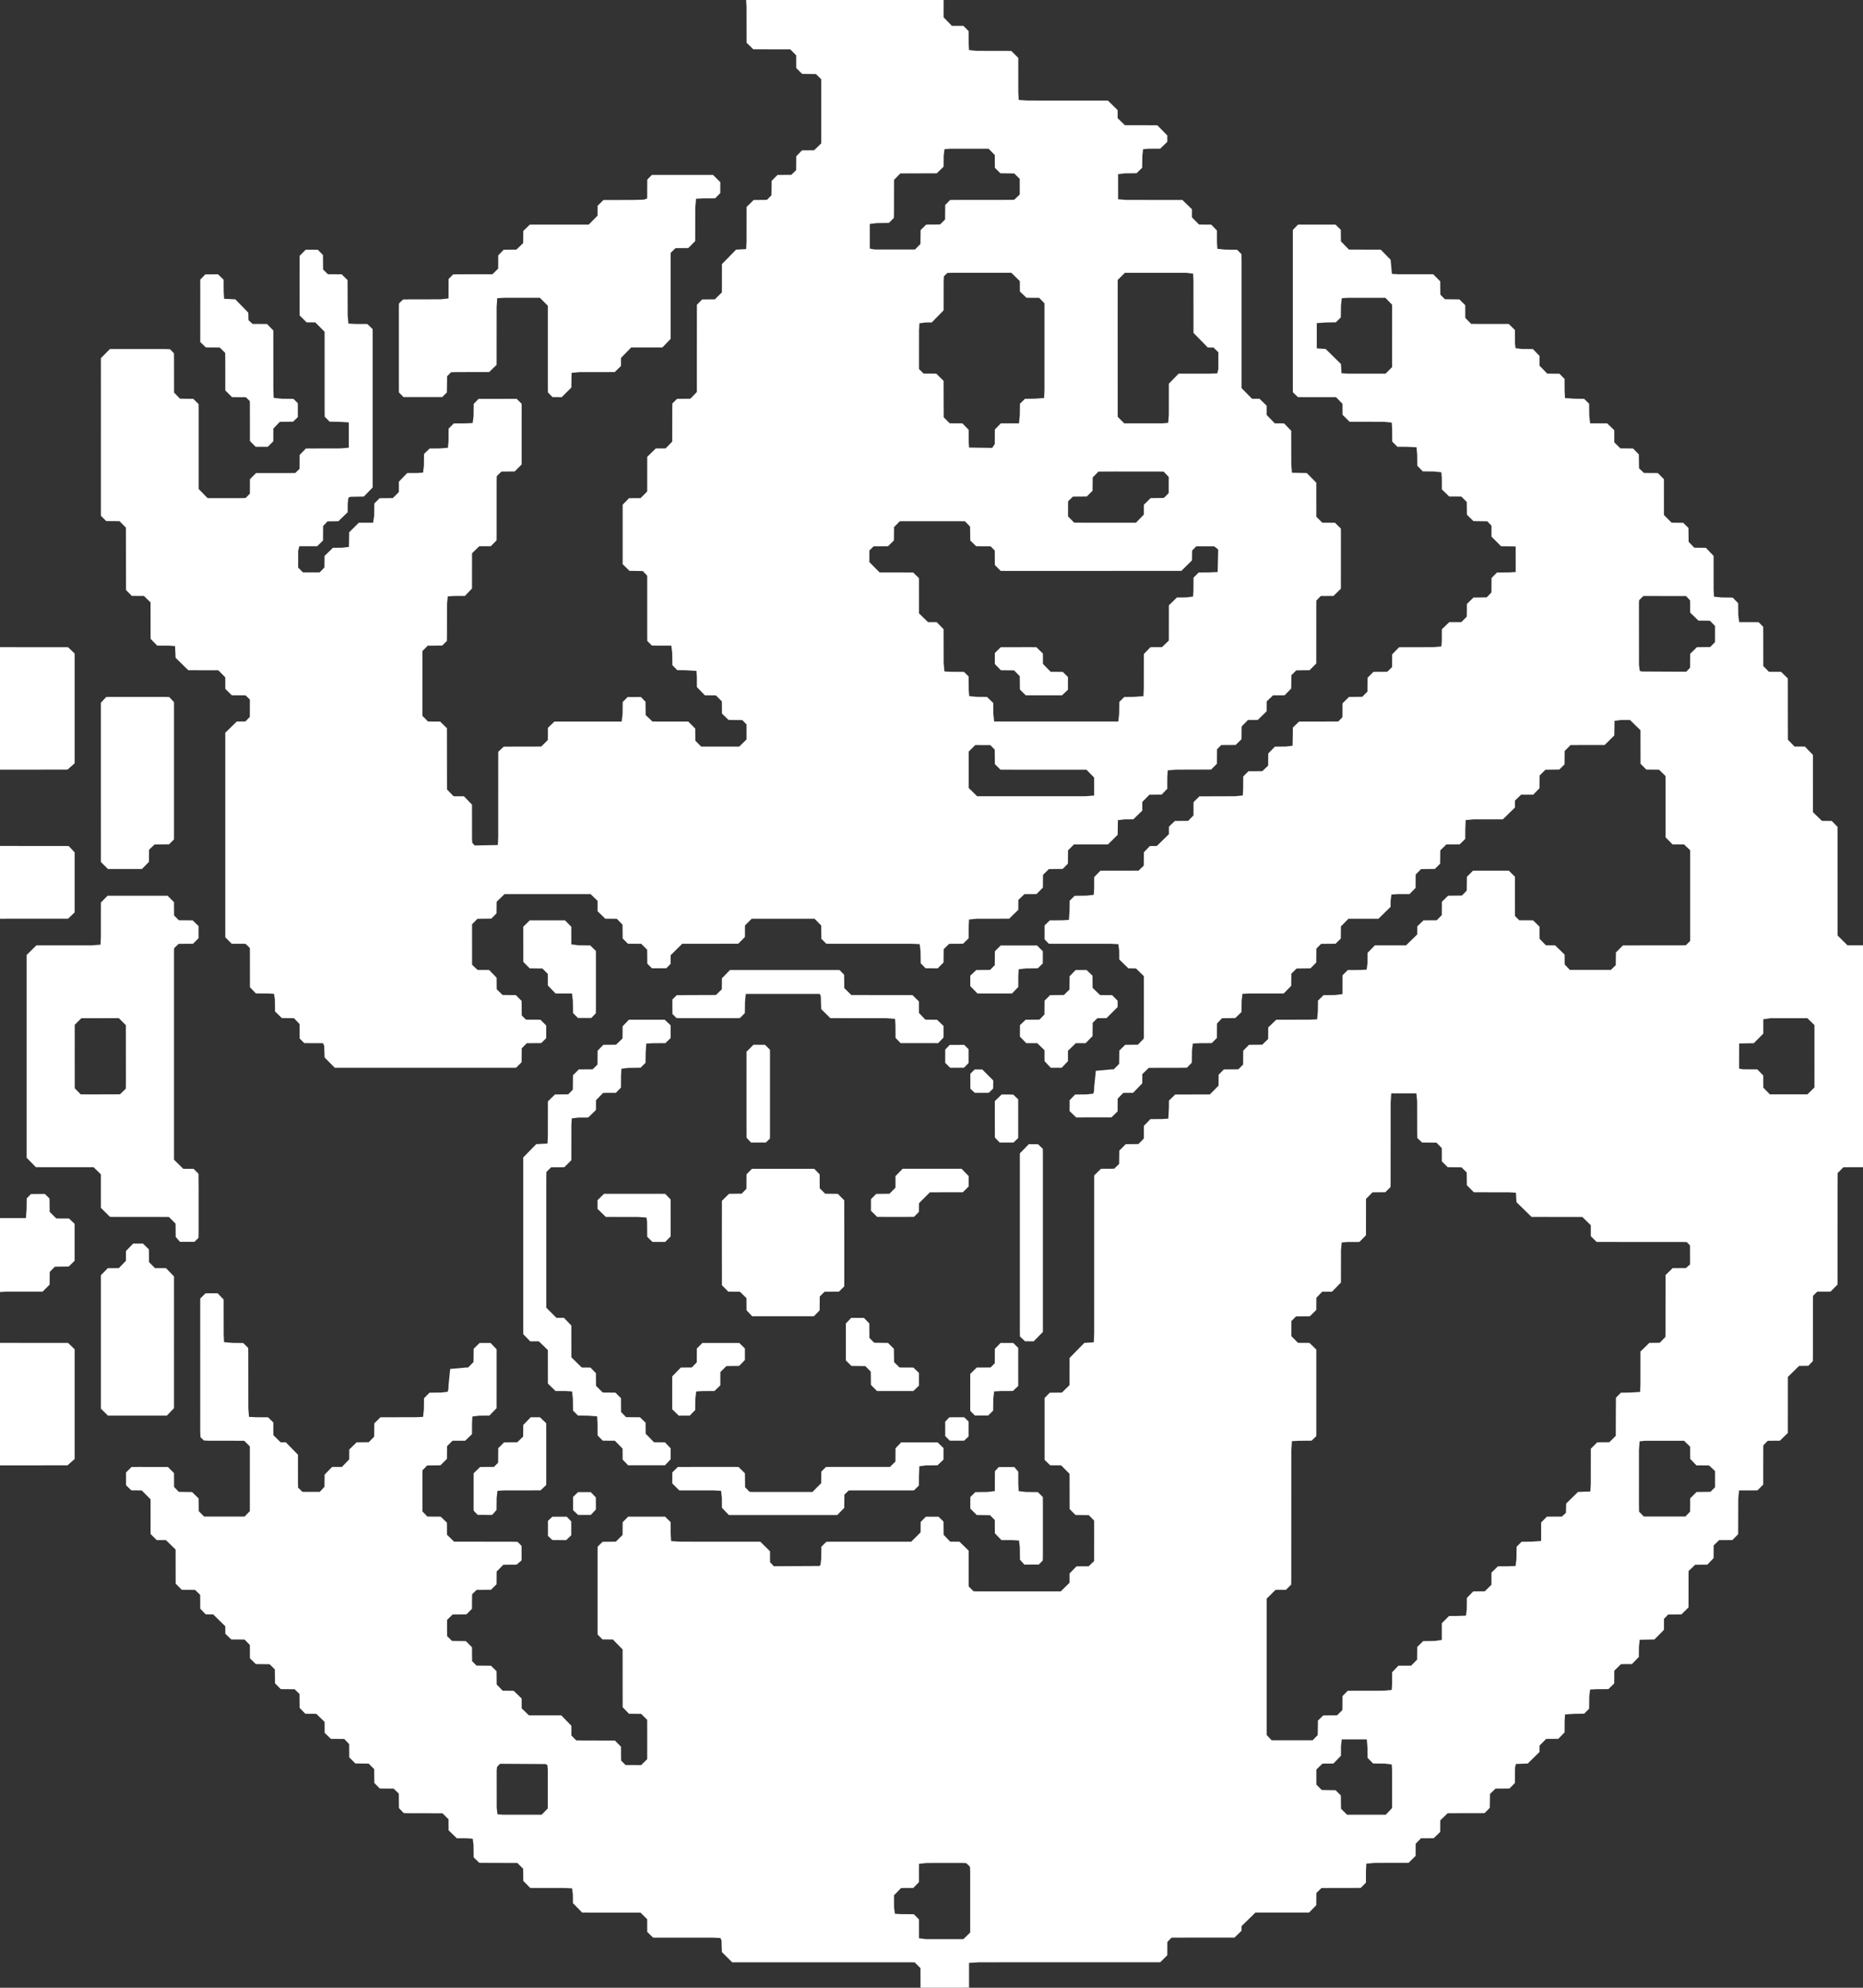
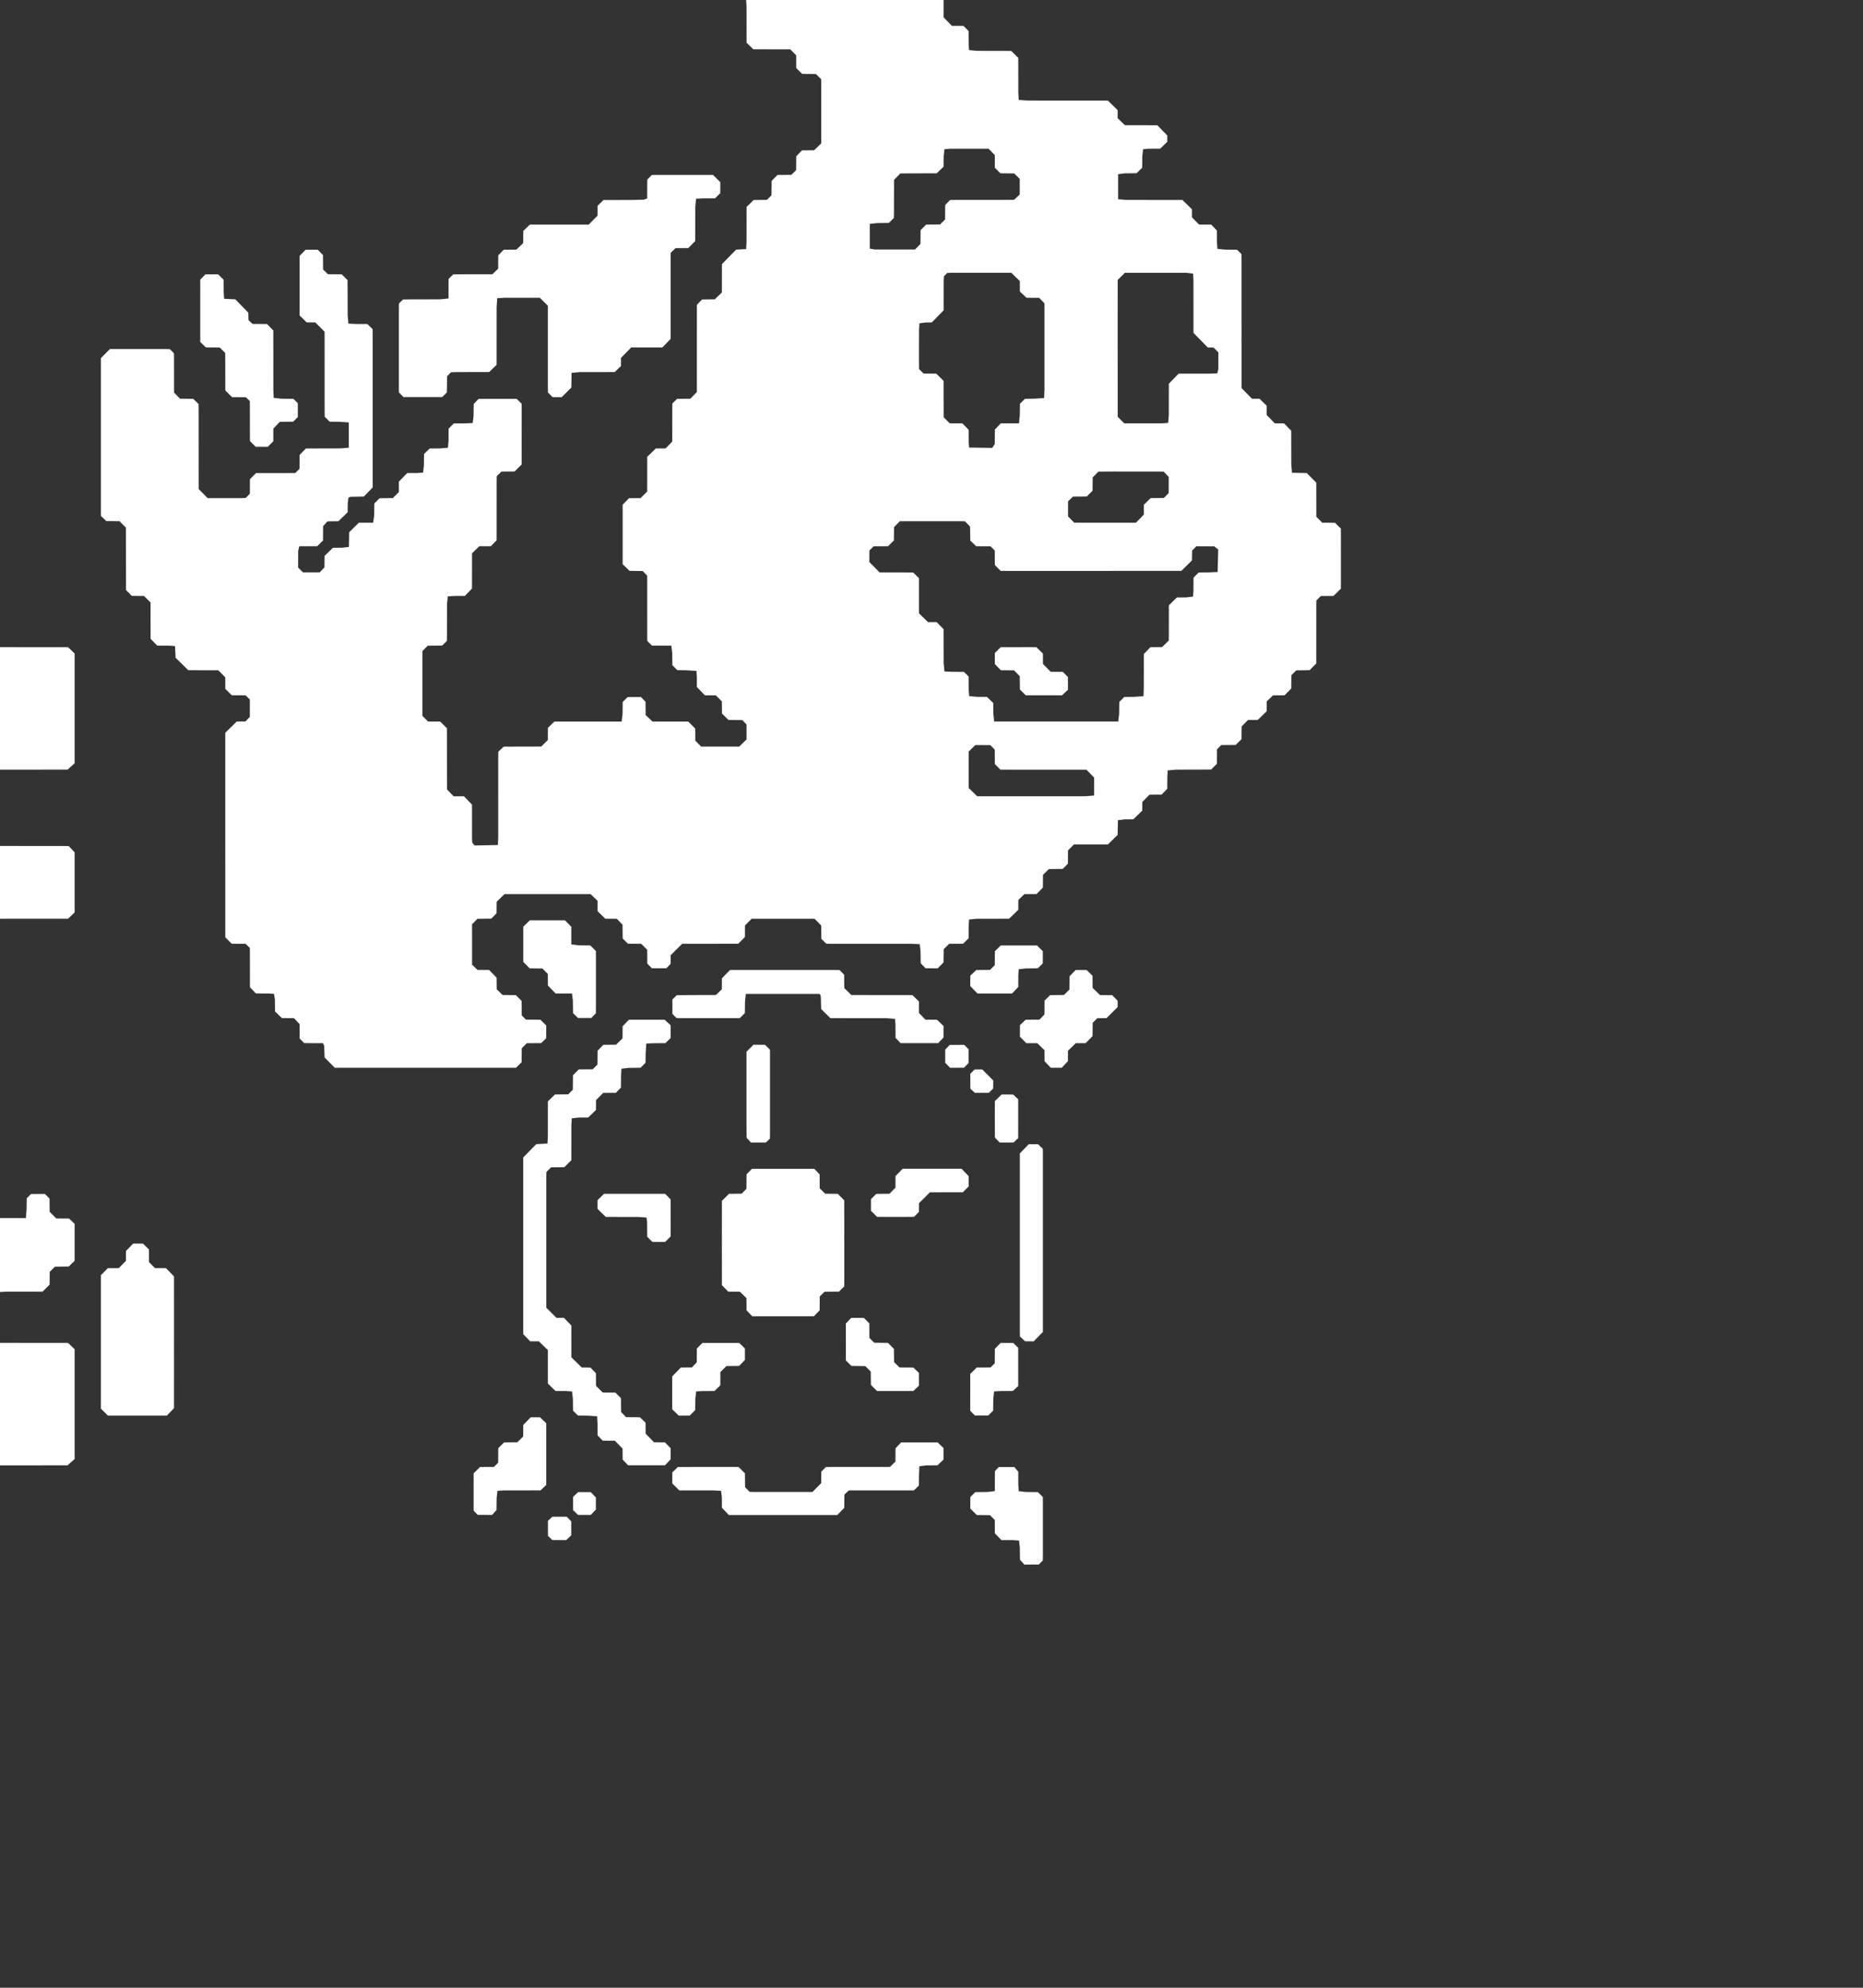
<svg xmlns="http://www.w3.org/2000/svg" version="1.1" id="Layer_1" x="0px" y="0px" viewBox="0 0 774.002 825.602" enable-background="new 0 0 774.002 825.602" xml:space="preserve">
  <rect x="0" y="0" width="774.002" height="825.602" fill="#333333" stroke="none" />
  <g>
-     <path fill="#FFFFFF" d="M382.442,825.602l-0.02-8.159l-2.429-2.392l-2.878-0.026l-72.935-0.002l-4.261-4.255l-0.16-4.79   l-0.434-1.037l-3.038-0.136l-23.272-0.007l-1.679-0.007l-2.438-2.382l-0.021-5.279l-2.778-2.728l-3.838-0.016l-20.393-0.004   l-3.842-3.945l-0.027-3.599l-0.333-2.508l-2.97-0.163l-14.395-0.016l-2.901-2.92l-0.041-5.039l-2.407-2.409l-11.516-0.038   l-4.318-0.028l-2.329-2.284l-0.054-5.039l-0.342-2.7l-2.529-0.167l-4.078-0.01l-3.434-3.324l-0.013-4.56l-2.51-2.496l-13.675-0.033   l-2.398-0.036l-2.012-2.085l-0.052-5.999l-2.129-2.084l-5.757-0.041l-2.288-2.305l-0.066-5.758l-2.276-2.292l-5.517-0.057   l-2.564-2.526l-0.034-5.519l-2.073-2.139l-5.517-0.035l-2.593-2.495l-0.026-4.559l-3.449-3.344l-4.558-0.029l-2.381-2.462   l-0.043-5.759l-2.008-1.955l-5.757-0.042l-2.409-2.432l-0.07-5.758l-2.151-2.16l-5.756-0.07l-2.438-2.406l-0.033-5.519l-2.201-2.26   l-5.518-0.033l-2.468-2.376l-0.022-3.119l-5.018-4.905l-3.118-0.026l-2.254-2.344l-0.042-5.759l-2.136-2.076l-5.518-0.034   l-2.525-2.559l-0.025-14.159l-4.014-3.91l-3.839-0.008l-2.538-2.521l-0.014-14.399l-3.667-3.711l-4.318-0.02l-2.204-2.139   l-0.007-5.278l2.295-2.301l2.879-0.013l12.236,0.012l2.521,2.538l0.036,5.759l1.962,2.044l5.516,0.075l2.705,2.656l0.057,5.279   l2.252,2.257l16.794-0.004l2.191-2.263l0.003-26.879l-2.358-2.345l-14.875-0.021l-1.896-0.094l-1.384-1.384l-0.1-2.138   l-0.002-53.998l0.013-1.44l2.184-2.169l5.037-0.012l2.494,2.591l0.02,14.639l0.151,3.072l3.423,0.303l4.557,0.06l2.051,2.06   l0.036,2.159l0.015,22.799l0.279,3.643l2.872,0.153l5.038,0.025l2.184,2.139l0.025,5.279l3.029,2.967l2.159,0.008l5.034,5.158   l0.004,11.52l0.057,2.158l1.821,1.749l7.195-0.012l1.945-2.105l0.054-5.039l3.111-3.199l4.079-0.007l3.03-3.143l0.007-4.08   l3.074-2.995l5.037-0.046l2.255-2.314l0.055-5.519l2.559-2.526l14.635-0.021l3.057-0.143l0.347-3.158l0.047-4.559l2.284-2.33   l4.797-0.051l2.759-0.318l0.297-1.117l0.067-1.677l0.675-6.682l6.479-0.595l0.959-0.013l2.249-2.271l0.066-5.518l2.459-2.403   l4.558-0.001l2.508,2.61l0.007,0.48l-0.007,23.999l-3.008,3.083l-4.318,0.031l-2.709,0.339l-0.17,2.521l-0.016,4.8l-2.823,2.727   l-5.278,0.022l-2.26,2.252l-0.057,5.279l-2.697,2.664l-5.516,0.074l-1.967,2.036l-0.003,17.039l2.066,2.143l5.517,0.035   l2.597,2.491l0.036,5.039l2.955,2.855l23.992,0.021l2.397,0.058l1.641,1.7l0.004,5.998l-2.078,1.783l-5.518,0.041l-2.758,2.811   l-0.045,5.279l-2.305,2.288l-5.997,0.052l-1.86,1.85l-0.053,5.999l-2.28,2.314l-5.757,0.066l-2.309,2.255l0.017,6.717l2.04,2.01   l5.756,0.074l2.538,2.552l0.046,5.759l1.848,1.863l5.997,0.052l2.318,2.275l0.055,5.519l2.497,2.575l4.558,0.032l3.325,3.228   l0.007,4.08l3.019,2.91l13.435,0.007l4.175,4.265l0.025,4.079l1.998,2.018l2.877,0.048l13.195,0.025l2.526,2.559l0.047,5.759   l1.859,1.85l6.477,0.023l2.504-2.448l0.015-8.88l-0.013-7.44l-2.514-2.496l-5.038-0.044l-2.641-2.714l-0.018-23.999l-4.033-4.133   l-4.318-0.028l-2.042-2.04l-0.015-1.44l0-33.599l0.017-1.439l2.066-2.035l5.517-0.058l2.788-2.781l0.045-5.279l2.276-2.314   l15.354-0.003l2.296,2.271l0.025,5.039l0.178,2.823l3.698,0.249l33.348,0.014l4.035,3.962l0.028,4.559l1.569,1.665l18.704-0.101   l0.666-0.314l0.31-2.649l0.068-5.038l2.06-2.049l2.398-0.037l32.869-0.006l3.891-3.866l0.032-4.319l2.145-2.199l5.277,0.003   l2.066,2.022l0.06,5.518l2.743,2.828l3.838,0.019l3.808,3.708l0.002,13.2l0.019,1.68l2.019,2.008l1.678,0.041l34.548-0.003   l3.663-3.611l0.012-3.84l2.873-2.951l5.038-0.022l2.282-2.176l0.005-16.799l-2.24-2.269l-5.517-0.067l-2.42-2.438l-0.037-14.639   l-3.499-3.533l-4.558-0.03l-2.321-2.271l0.003-25.679l2.146-2.195l5.037-0.042l3.185-3.117l0.017-11.279l6.112-6.246l3.935-0.239   l0.169-3.809l0.007-63.358l0.004-2.16l2.799-2.752l5.517-0.032l2.029-1.978l0.073-5.518l2.672-2.689l5.277-0.057l2.245-2.268   l0.022-5.279l2.731-2.818l4.798-0.016l2.623-0.178l0.243-4.388l0.027-3.119l2.601-2.508l14.395-0.03l3.615-3.659l0.035-4.559   l2.178-2.166l5.997-0.051l1.99-1.973l0.043-5.759l2.399-2.443l5.517-0.055l2.444-2.377l0.038-4.799l3.347-3.202l13.915-0.01   l3.059-0.152l0.295-3.442l0.044-4.319l2.336-2.278l4.797-0.05l3.063-0.377l0-5.669l0.013-2.16l2.162-2.167l5.278-0.028l2.571-0.156   l0.357-2.65l0.033-4.319l3.012-3.087l1.679-0.006l11.276-0.003l4.659-4.542l0.018-3.36l2.591-2.499l5.517-0.035l2.078-2.135   l0.034-5.519l2.56-2.531l5.756-0.075l2.022-2.03l0.074-5.758l2.533-2.552l14.875-0.002l2.531,2.524l0.014,14.159l0.022,2.159   l1.734,1.762l5.757,0.029l2.697,2.637l0.035,5.039l2.616,2.706l3.838,0.023l3.932,3.825l0.016,4.08l2.163,2.296l17.034-0.004   l2.029-1.975l0.067-5.278l2.918-2.929l23.512-0.018l2.637-0.059l1.765-1.766l0.017-1.68l0-35.039l-0.007-0.96l-2.536-2.425   l-4.798-0.016l-2.872-2.947l-0.013-22.799l-0.019-2.64l-2.684-2.64l-5.277-0.044l-2.409-2.43l-0.027-13.919l-4.371-4.268   l-3.838,0.027l-2.563,0.344l-0.105,6.087l-4.009,3.955l-14.155,0.016l-2.462,2.491l-0.035,5.519l-2.176,2.169l-5.757,0.065   l-2.419,2.401l-0.046,5.279l-2.643,2.692l-5.038,0.02l-2.522,2.437l-0.01,2.88l-5.019,4.901l-12.236,0.015l-3.22,0.318   l-0.154,3.975l-0.02,3.839l-2.323,2.249l-5.518,0.026l-2.524,2.486l-0.066,5.518l-2.184,2.174l-5.756,0.08l-2.231,2.281   l-0.026,5.519l-2.502,2.56l-5.038,0.02l-2.498,0.176l-0.335,2.485l-0.024,2.639l-5.035,4.918l-12.476,0.013l-3.115,3.186   l-0.042,5.039l-2.191,2.152l-5.997,0.051l-1.976,1.987l-0.042,5.759l-2.414,2.429l-5.756,0.07l-2.174,2.137l-0.053,5.038   l-3.122,3.186l-14.155,0.012l-2.997,0.152l-0.336,2.977l-0.041,4.559l-2.599,2.513l-5.516,0.071l-2.069,2.19l-0.04,5.999   l-2.17,2.153l-5.038,0.026l-2.803,0.147l-0.355,2.916l-0.066,5.038l-2.03,2.08l-2.158,0.038l-13.675,0.027l-2.703,2.614   l-0.023,3.839l-3.822,3.934l-4.078,0.016l-2.312,2.399l-0.026,5.279l-2.574,2.512l-14.635,0.002l-2.73-2.625l0.01-4.559   l2.283-2.331l4.797-0.051l2.759-0.318l0.297-1.117l0.067-1.677l0.675-6.682l6.478-0.596l0.959-0.013l2.249-2.27l0.067-5.518   l2.458-2.404l5.277-0.053l2.452-2.557l0.013-11.759l-0.004-14.159l-3.274-3.205l-3.119-0.008l-3.827-3.721l-0.023-3.599   l-0.337-2.742l-3.225-0.156l-23.752-0.008l-1.919-0.022l-1.765-1.832l0.001-5.759l2.202-2.119l5.038-0.025l2.878-0.16l0.257-3.897   l0.055-4.078l2.064-2.039l5.036-0.066l2.91-0.351l0.161-2.558l0.016-4.8l2.631-2.673l13.675-0.011l2.159-0.016l2.136-2.082   l0.036-5.519l2.5-2.593l2.879-0.017l5.018-4.905l0.022-3.119l2.468-2.376l5.518-0.033l2.202-2.26l0.033-5.519l2.437-2.401   l14.635-0.043l3.395-0.317l0.146-3.088l0.025-4.799l2.152-2.171l5.757-0.033l2.443-2.317l0.048-5.039l2.762-2.845l4.558-0.036   l2.789-0.347l0.104-5.626l0.008-1.92l2.576-2.486l14.155-0.013l2.159-0.023l1.716-1.779l0.029-5.759l2.686-2.651l5.517-0.062   l2.148-2.163l0.07-5.758l2.412-2.429l5.757-0.042l2.006-1.959l0.034-5.279l2.873-2.948l14.155-0.029l3.42-0.291l0.172-2.581   l0.013-4.56l3.071-2.963l5.038-0.02l2.255-2.258l0.057-5.279l2.703-2.658l5.516-0.074l1.965-2.042l0.042-5.999l2.273-2.297   l5.038-0.025l2.722-0.172l-0.013-10.597l-6.073-0.107l-3.963-4.002l-0.014-4.559l-1.742-1.788l-5.756-0.082l-2.697-2.664   l-0.057-5.279l-2.26-2.253l-5.038-0.02l-3.066-2.969l-0.013-4.56l-0.17-2.526l-2.948-0.337l-4.797-0.051l-2.273-2.341l-0.043-4.559   l-0.284-3.119l-3.853-0.171l-4.078-0.024l-2.158-2.167l-0.03-5.519l-0.185-2.377l-3.344-0.315l-14.155-0.029l-2.933-2.888   l-0.012-4.56l-2.686-2.756l-13.435-0.012l-2.399-0.017l-2.088-1.998l-0.018-1.679l0-64.318l0.01-1.44l2.132-2.194l15.594,0   l2.198,2.142l0.039,4.799l3.351,3.438l13.195,0.012l4.099,4.187l0.547,5.879l2.766,0.151l14.395,0.015l2.9,2.921l0.053,5.519   l1.916,1.92l5.997,0.067l2.435,2.408l0.026,5.279l2.45,2.502l12.716,0.016l2.879,0.006l2.567,2.497l0.028,5.519l0.236,2.041   l2.647,0.326l4.558,0.036l2.757,2.85l0.018,4.08l3.198,3.281l5.038,0.022l2.146,2.177l0.026,5.039l0.153,2.897l3.872,0.269   l4.077,0.053l2.069,2.035l0.068,5.038l0.363,3.111l5.874,0l1.2,0.002l2.946,2.848l0.017,5.04l2.515,2.497l5.277,0.053l2.399,2.464   l0.085,5.758l2.051,1.954l5.757,0.035l2.525,2.533l0.017,14.879l3.198,3.215l4.798,0.023l2.192,2.151l0.066,5.758l2.372,2.449   l4.798,0.038l3.204,3.347l0.01,13.919l0.152,3.027l3.202,0.326l4.557,0.047l2.28,2.334l0.05,4.799l0.377,3.064l5.907,0.001   l2.158,0.023l1.918,1.915l0.026,2.879l0.019,13.439l2.339,2.368l5.038,0.021l2.815,2.759l0.017,19.199l0.018,6.24l2.738,2.83   l4.318,0.022l3.33,3.462l0.005,23.759l3.734,3.642l4.078,0.014l2.394,2.453l0.017,2.4l0.004,42.718l4.131,4.106l6.44-0.015v92.16   l-8.155,0.02l-2.385,2.428l-0.034,7.438l-0.014,38.872l-2.905,2.914l-5.517,0.025l-1.767,1.728l-0.023,2.159l-0.002,22.075   l-0.026,2.878l-1.889,1.955l-3.836,0.051l-4.653,4.547l-0.011,23.275l-3.316,3.23l-5.036,0.038l-1.84,1.879l-0.025,2.159   l-0.017,14.157l-2.415,2.401l-2.159,0.008l-5.47,0l-0.33,3.549l-0.043,14.637l-2.395,2.44l-5.517,0.033l-2.267,2.194l-0.028,5.278   l-2.614,2.722l-5.037,0.035l-2.731,2.595l-0.017,1.439l-0.017,13.677l-2.948,2.9l-5.515,0.076l-1.735,1.795l-0.013,4.559   l-3.968,3.996l-6.081,0.108l-0.337,2.814l-0.031,4.319l-2.88,2.971l-4.557,0.028l-2.772,2.732l-0.021,5.279l-2.442,2.374   l-4.797,0.019l-2.786,0.15l-0.349,2.935l-0.067,5.037l-2.051,2.052l-4.076,0.054l-3.873,0.26l-0.17,2.646l-0.016,4.799l-2.615,2.69   l-5.037,0.015l-2.734,2.772l-0.014,2.639l-4.902,4.819l-4.959,0.198l-0.333,1.674l-0.049,6.238l-2.292,2.276l-5.756,0.032   l-2.299,2.211l-0.08,5.757l-2.154,2.211l-2.158,0.031l-13.193,0.016l-3.079,2.976l-0.028,4.799l-2.718,2.616l-5.277,0.028   l-2.199,2.263l-0.023,5.039l-2.927,2.893l-14.152,0.029l-3.391,0.315l-0.15,2.847l-0.026,5.038l-2.148,2.18l-2.398,0.014   l-13.913,0.027l-2.132,2.077l-0.028,5.038l-2.989,3.08l-1.919,0.005l-20.389,0.007l-5.74,5.614l-0.008,1.92l-2.956,2.865   l-23.988,0.008l-2.158,0.023l-1.729,1.766l-0.026,5.518l-2.915,2.912l-2.639,0.007l-72.682,0.011l-4.128,0.254v10.312H382.442   L382.442,825.602z M578.2,701.924l0.165-2.586l0.015-4.799l2.6-2.696l5.278-0.02l2.492-2.514l0.056-5.278l2.468-2.406l4.796-0.053   l2.938-0.442l0.003-6.919l3.008-3.014l2.879-0.006l4.161-0.139l0.33-2.788l0.038-4.559l2.646-2.727l4.797-0.038l2.764-2.736   l0.015-5.039l2.69-2.605l4.318-0.013l3.021-0.145l0.347-2.945l0.071-5.037l2.059-2.053l4.076-0.058l4.049-0.277l0.009-7.671   l2.371-2.433l6.237-0.032l1.696-1.566l0.083-3.836l4.917-4.824l5.143-0.206l0.167-3.109l0.019-14.638l2.67-2.662l5.037-0.038   l2.658-2.653l0.029-10.558l0.048-5.278l2.034-2.079l3.836-0.058l4.152-0.254l0.151-3.111l0.009-13.678l3.686-3.588l4.317-0.035   l2.372-2.449l0.026-2.639l0.016-23.037l2.936-2.882l5.517-0.029l1.719-1.512l-0.017-7.916l-1.349-1.357l-2.157-0.053l-24.469-0.003   l-10.795-0.014l-2.426-2.378l-0.013-4.559l-3.509-3.445l-21.11-0.013l-6.253-6.118l-0.24-3.944l-3.081-0.162l-14.393-0.015   l-2.9-2.92l-0.058-5.278l-2.155-2.149l-5.756-0.074l-2.43-2.411l-0.032-5.519l-2.198-2.261l-5.996-0.051l-1.97-1.871l-0.045-1.918   l-0.02-13.438l-0.313-3.198h-10.44l-0.253,3.884l-0.013,32.635l-0.029,2.399l-2.19,2.157l-5.277,0.028l-2.723,2.717l-0.018,15.118   l-2.743,2.793l-4.798,0.016l-2.527,0.174l-0.311,3.205l-0.02,13.438l-3.701,3.812l-4.078,0.012l-2.438,2.517l-0.019,5.039   l-2.682,2.654l-5.756,0.061l-1.91,1.918l-0.026,6.238l2.748,2.812l4.797,0.031l2.834,2.75l0.002,0.72l-0.001,33.835l-0.02,1.439   l-1.955,1.866l-5.277,0.035l-2.883,0.154l-0.256,4.132l-0.013,52.792l-0.029,2.639l-2.174,2.175l-4.318,0.021l-3.707,3.667   l-0.001,55.192l0.011,1.44l2.062,2.19l17.03,0.003l2.116-2.182l0.084-5.997l2.194-2.146l5.757-0.04l2.222-2.237l0.04-5.758   l2.157-2.193l1.918-0.027l12.954-0.018L578.2,701.924L578.2,701.924z M722.523,443.832l1.556,0.291l5.997,0.041l2.497,2.553   l0.015,5.039l2.717,2.775l15.592,0.006l2.93-2.869l-0.001-25.916l-2.948-2.851l-15.352,0.008l-2.944,0.437l0,5.956l-3.964,3.988   l-6.07,0.106L722.523,443.832L722.523,443.832z M381.809,805.042l2.827,0.371l15.592,0.003l2.833-2.731l0.011-0.96l-0.003-24.236   l-0.088-2.156l-1.544-1.485l-1.436-0.073l-15.113,0.012l-3.083,0.369l-0.009,7.573l-2.376,2.427l-5.037,0.017l-2.964,3.023   l0.014,5.038l0.364,2.641l2.574,0.151l5.277,0.028l2.149,2.169l0.012,2.159L381.809,805.042L381.809,805.042z M681.237,278.579   l0.655,0.315l18.692,0.102l1.565-1.666l0.034-5.756l2.814-2.764l5.513-0.071l2.01-2.032l0.011-6.713l-2.121-2.179l-4.794-0.053   l-3.438-3.354l-0.019-5.036l-1.675-1.817l-17.742-0.013l-1.768,1.76l-0.053,1.197l0.014,25.663L681.237,278.579L681.237,278.579z    M681.2,598.645l-0.275,3.561l-0.012,21.586l0.052,4.076l1.985,2.015l17.263-0.002l1.938-2.018l0.035-5.516l2.678-2.654   l5.753-0.061l1.916-1.911l0.006-6.714l-2.475-2.333l-5.274-0.047l-2.606-2.726l-0.019-5.036l-2.506-2.442l-16.304,0L681.2,598.645   L681.2,598.645z M557.333,154.995l2.497,0.188l15.817,0l2.717-2.714l0.003-25.891l-2.794-2.881l-15.578,0l-2.528,0.164   l-0.339,2.939l-0.071,5.032l-2.065,2.043l-4.072,0.058l-3.85,0.264v10.496l3.684,0.253l6.364,6.25L557.333,154.995L557.333,154.995   z M557.455,722.443l-0.325,2.732l-0.028,4.076l-3.125,3.225l-4.554,0.034l-2.531,2.471l0.005,6.234l2.243,2.26l5.751,0.085   l2.177,2.188l0.069,5.514l2.522,2.478l16.062,0.002l2.645-2.787l0-15.587l-0.165-2.526l-2.943-0.338l-4.793-0.054l-2.289-2.333   l-0.042-4.076l-0.283-3.598H557.455L557.455,722.443z M206.695,753.553l2.285,0.19l16.046-0.002l2.564-2.619l-0.002-16.051   l-0.191-2.002l-0.825-0.377l-18.662-0.115l-0.231,0.045l-1.188,1.274l-0.139,1.413l0.008,15.572L206.695,753.553L206.695,753.553z" />
    <path fill="#FFFFFF" d="M392.039,0l-0.011,7.199l3.436,3.524l4.798,0.021l2.149,2.175l0.026,5.039l0.15,2.847l3.392,0.315   l14.154,0.029l2.922,2.897l0.016,14.399l0.169,3.067l3.7,0.253l33.347,0.014l4.043,3.953l0.005,3.36l3.023,2.907l13.435,0.006   l4.172,4.267l-0.003,2.64l-2.954,2.839l-5.038,0.02l-2.06,0.226l-0.332,2.875l-0.051,4.798l-2.331,2.282l-4.797,0.05l-2.876,0.351   v10.409l3.444,0.279l21.112,0.015l2.159,0.001l3.952,3.837l0.011,3.36l2.969,3.025l5.038,0.018l2.379,2.437l0.021,5.039   l0.163,2.569l3.154,0.337l5.037,0.067l1.814,1.801l0.047,2.639l0.004,53.036l4.328,4.393l3.119,0.008l2.954,2.872l0.006,3.84   l3.39,3.506l3.839,0.005l2.987,3.076l0.024,13.919l0.283,3.529l6.148,0.108l3.961,4.003l0.016,14.159l2.482,2.471l5.278,0.025   l2.432,2.412l0.019,2.879l-0.011,22.078l-3.059,3.004l-5.277,0.039l-1.853,1.866l-0.026,2.159l-0.01,23.998l-2.781,2.797   l-5.516,0.067l-2.042,2.012l-0.069,5.518l-2.759,2.821l-4.798,0.015l-2.649,2.552l-0.011,4.08l-3.69,3.586l-4.078,0.024   l-2.618,2.704l-0.044,5.279l-2.446,2.394l-5.997,0.035l-1.738,1.76l-0.035,5.999l-2.419,2.419l-14.634,0.043l-3.407,0.307   l-0.153,2.839l-0.019,4.799l-2.378,2.438l-5.038,0.018l-2.969,3.024l-0.013,3.6l-3.71,3.597l-3.598,0.023l-2.805,0.341   l-0.106,6.091l-4.005,3.959l-14.155,0.016l-2.466,2.486l-0.035,5.519l-2.171,2.173l-5.756,0.066l-2.424,2.396l-0.046,5.279   l-2.638,2.697l-5.038,0.02l-2.526,2.431l-0.013,4.08l-3.812,3.703l-13.435,0.02l-3.22,0.315l-0.159,3.011l-0.023,4.799   l-2.315,2.256l-5.757,0.032l-2.278,2.233l-0.067,5.518l-2.429,2.431l-5.036-0.022l-2.027-2.074l-0.066-5.038l-0.357-2.916   l-3.285-0.143l-33.587-0.007l-1.919-0.018l-2.055-2.041l-0.06-5.518l-2.753-2.81l-26.15-0.001l-2.769,2.795l-0.028,4.799   l-2.791,2.785l-23.271,0.016l-4.787,4.745l-0.026,3.599l-1.779,1.826l-5.995-0.004l-1.909-1.924l-0.046-5.759l-2.477-2.478   l-5.517-0.034l-2.186-2.157l-0.065-5.758l-2.378-2.443l-4.797-0.038l-3.198-3.113l-0.009-4.32l-2.903-2.787l-0.72-0.002   l-35.027,0.003l-3.268,3.208l-0.045,4.799l-2.18,2.178l-5.756,0.08l-2.232,2.276l0.005,16.798l2.288,2.17l4.798,0.019l3.11,3.199   l0.038,4.799l2.44,2.381l5.517,0.055l2.403,2.439l0.036,5.999l1.753,1.744l5.997,0.035l2.429,2.41l-0.02,5.278l-2.065,2.022   l-5.997,0.052l-2.096,2.116l-0.041,5.759l-2.294,2.308l-1.679,0.019l-73.652-0.001l-4.234-4.282l-0.165-4.79l-0.508-1.154   l-5.624-0.001l-2.158-0.022l-1.914-1.913l-0.045-5.999l-2.32-2.441l-5.037-0.048l-2.843-2.764l-0.049-5.039l-0.354-2.236   l-2.487-0.167l-5.038-0.02l-2.482-2.577l-0.013-14.159l-0.024-2.159l-1.781-1.714l-5.757-0.029l-2.652-2.686l-0.009-1.92   l-0.007-83.034l4.78-4.663l3.598-0.033l1.82-1.892l0.012-7.198l-1.753-1.744l-5.757-0.029l-2.679-2.656l-0.028-4.799l-2.881-2.93   l-12.475-0.02l-5.275-5.167l-0.227-4.87l-2.631-0.18l-4.798-0.016l-2.734-2.813l-0.019-15.119l-2.747-2.695l-5.038-0.021   l-2.405-2.433l-0.025-9.119l-0.028-16.799l-2.649-2.666l-5.517-0.055l-2.199-2.153l-0.015-1.679l0.001-63.835l3.732-3.781l23.031,0   l1.917,0.054l1.658,1.691l0.034,1.919l0.015,14.399l2.462,2.546l5.517,0.065l2.202,2.163l0.031,2.399l0.006,32.878l3.715,3.798   l13.915,0.001l1.917-0.06l1.733-1.801l0.023-5.999l2.523-2.535l14.155-0.014l2.159-0.021l1.765-1.731l0.03-5.759l2.637-2.696   l14.394-0.035l3.42-0.294v-10.501l-3.892-0.256l-4.077-0.055l-2.044-2.066l-0.037-2.399l-0.006-32.878l-3.867-3.889l-3.599-0.01   l-2.929-2.894l-0.007-15.839l0.013-8.879l2.521-2.565l5.037,0.015l2.15,2.194l0.051,5.999l1.992,1.972l5.757,0.042l2.421,2.415   l0.043,14.639l0.304,3.412l2.835,0.153l5.038,0.025l2.2,2.13l0.013,1.68l0,64.075l-3.694,3.783l-5.513,0.1l-0.859,0.321   l-0.301,2.485l-0.024,3.599l-3.839,3.727l-4.555,0.077l-1.805,1.937l-0.042,5.999l-2.426,2.378l-7.413,0.009l-0.48,1.884   l-0.01,6.956l1.995,2.001l6.956-0.002l1.969-2.034l0.058-4.798l3.47-3.37l3.838-0.026l2.809-0.338l0.105-6.087l3.996-3.957l5.951,0   l0.435-2.952l0.065-5.038l2.177-2.186l5.516-0.066l2.501-2.512l0.012-4.32l3.444-3.554l4.078-0.011l2.527-0.169l0.337-2.947   l0.051-4.798l2.338-2.275l4.557-0.043l3.04-0.276l0.246-2.66l0.032-5.279l2.159-2.164l5.038-0.026l2.81-0.145l0.36-2.905   l0.065-5.038l2.018-2.078l15.833-0.008l2.058,2.04l0.014,0.96l-0.006,24.238l-2.909,2.913l-5.517,0.053l-1.928,1.909l-0.043,2.399   l-0.003,22.078l-0.016,2.16l-2.398,2.449l-4.798,0.018l-3.008,2.922l-0.006,6.48l-0.004,8.159l-2.961,3.072l-4.558,0.013   l-2.546,0.17l-0.32,3.185l-0.02,13.439l-0.041,1.918l-1.957,1.887l-5.997,0.052l-2.207,2.251l-0.004,26.878l2.341,2.366   l5.038,0.021l2.813,2.762l0.017,19.199l0.018,6.239l2.739,2.829l4.318,0.022l3.33,3.463l0.006,13.919l0.102,1.905l0.985,1.129   l9.645-0.183l0.148-3.226l0.007-33.598l0.017-1.919l2.249-2.105l4.078-0.027l11.515-0.023l2.766-2.734l0.015-5.04l2.695-2.608   l23.031-0.009l4.92,0l0.366-3.102l0.068-5.038l2.06-2.04l5.516-0.005l1.903,1.971l0.056,5.519l2.815,2.685l14.874,0.016   l2.916,2.905l0.04,5.039l2.392,2.439l0.719,0.016l15.114-0.009l3.035-2.953l-0.007-6.239l-1.731-1.8l-5.756-0.082l-2.709-2.652   l-0.044-5.039l-2.5-2.511l-4.558-0.013l-3.322-3.436l-0.01-4.08l-0.175-2.637l-4.369-0.251l-3.597-0.052l-2.031-2.073l-0.066-5.038   l-0.375-3.071l-4.462-0.001l-3.598-0.027l-1.929-1.903l-0.022-1.919l-0.002-23.278l-0.022-1.919l-1.824-1.93l-5.515-0.086   l-2.845-2.757l0.001-24.718l2.653-2.702l4.798-0.035l2.746-2.756l0.009-12.719l0.001-1.68l3.57-3.465l4.078-0.02l2.737-2.829   l0.023-13.679l0.037-2.159l1.96-1.918l5.517-0.056l2.702-2.799l0.01-34.078l0.015-2.159l2.16-2.191l5.277-0.048l2.935-2.876   l0.022-11.759l5.877-6.001l4.176-0.235l0.164-3.096l0.015-14.399l2.931-2.892l5.517-0.054l1.907-1.929l0.067-5.998l2.415-2.426   l5.757-0.042l2.002-1.961l0.043-5.759l2.387-2.455l5.037-0.038l2.953-2.861l0.016-5.279l-0.001-19.199l-0.037-2.159l-2.164-2.155   l-5.756-0.07l-2.434-2.409l-0.026-5.279l-2.452-2.501l-12.715-0.016l-2.639-0.004l-2.807-2.74l-0.017-14.879L309.984,0H392.039   L392.039,0z M475.052,289.162l0.147-3.123l0.015-14.395l2.743-2.832l4.797-0.03l2.839-2.728l0.015-2.159l0.01-12.476l3.337-3.255   l3.837-0.027l2.86-0.359l0.176-2.337l0.03-5.518l2.161-2.152l4.077-0.023l3.792-0.168l0.221-9.354l-1.661-1.315l-7.435-0.007   l-1.743,1.783l-0.062,4.077l-4.408,4.358l-73.156,0.001l-1.918-0.018l-2.409-2.437l-0.034-5.998l-1.735-1.761l-5.996-0.034   l-2.453-2.386l-0.072-5.757l-2.108-2.204l-2.397-0.043l-22.546-0.001l-2.158,0.027l-2.382,2.438l-0.058,5.517l-2.431,2.408   l-5.996,0.034l-1.756,1.739l-0.019,4.798l4.264,4.305l13.911,0.017l2.448,2.359l0.007,1.439l0.002,13.196l3.742,3.631l3.598,0.005   l2.875,2.943l0.03,14.156l0.321,3.385l2.849,0.145l5.276,0.037l1.91,1.9l0.043,5.517l0.234,2.661l3.04,0.281l4.317,0.036   l2.603,2.52l0.044,4.558l0.353,3.136l51.546-0.001l0.364-3.096l0.071-5.036l2.059-2.052l4.076-0.058L475.052,289.162   L475.052,289.162z M423.349,175.834l0.344-3.354l0.07-4.794l2.079-2.041l4.073-0.058l3.872-0.273l0.146-3.372l0.006-34.531   l-0.011-1.439l-2.197-2.266l-5.273-0.027l-2.731-2.599l-0.022-4.316l-3.548-3.474l-24.691,0l-1.914,0.094l-1.399,1.355   l-0.105,2.153l-0.006,11.99l-4.921,5.041l-2.636,0.025l-2.51,0.334l-0.156,2.967l-0.006,14.628l0.023,1.438l1.874,1.844   l5.273,0.036l3.047,3.013l0.01,7.434l0.03,7.673l2.494,2.506l5.274,0.019l2.599,2.692l0.015,4.796l0.163,2.571l9.619,0.14   l1.048-1.629l0.033-5.995l2.474-2.577l1.918-0.006L423.349,175.834L423.349,175.834z M485.33,175.639l0.266-3.325l0.016-12.948   l4.056-4.172l13.184-0.008l2.886-0.136l0.436-1.746l0.008-6.95l-1.996-2.005l-2.396-0.021l-5.948-6.069l-0.001-1.678l-0.007-19.901   l-0.143-3.025l-2.934-0.348l-25.408-0.004l-2.998,2.978l-0.006,18.942l0.01,37.884l2.715,2.717l15.82,0L485.33,175.639   L485.33,175.639z M392.391,61.978l-0.329,2.691l-0.037,4.557l-2.854,2.762l-6.234,0.015l-8.872,0.028l-2.631,2.673l-0.029,13.672   l-0.04,2.157l-2.058,2.059l-5.034,0.072l-2.909,0.342v10.25l2.004,0.375l16.784-0.001l2.252-2.301l0.069-5.755l2.307-2.283   l5.754-0.04l2.114-2.095l0.05-5.996l2.011-2.083l2.157-0.038l17.984-0.003l6.474-0.037l2.338-2.217l0.004-6.474l-2.292-2.266   l-5.754-0.069l-2.297-2.293l-0.026-5.277l-2.57-2.622L394.66,61.78L392.391,61.978L392.391,61.978z M454.572,330.421l-0.002-7.467   l-3.211-3.263l-2.399-0.007l-30.946-0.001l-2.398-0.024l-2.294-2.304l-0.05-5.998l-1.836-1.873l-6.236-0.028l-2.746,2.691   l-0.008,15.118l3.509,3.445l45.099-0.005L454.572,330.421L454.572,330.421z M459.469,217.109v0.004l12.467-0.003l3.27-3.378   l0.007-4.077l2.812-2.766l5.512-0.071l2.012-2.029l0.011-6.712l-2.117-2.19l-2.396-0.042l-18.46-0.001l-6.233,0.036l-2.381,2.429   l-0.058,5.515l-2.426,2.411l-5.753,0.041l-1.996,1.962l-0.019,6.235l2.562,2.628L459.469,217.109L459.469,217.109z" />
    <polygon fill="#FFFFFF" points="0,557.761 25.9,557.779 28.298,557.789 31.01,560.411 31.01,605.991 28.059,608.612 0,608.641    0,557.761  " />
    <polygon fill="#FFFFFF" points="0,268.801 25.9,268.819 28.298,268.828 31.01,271.45 31.01,317.031 28.059,319.652 0,319.681    0,268.801  " />
    <polygon fill="#FFFFFF" points="0,505.921 10.761,505.921 11.043,502.288 11.102,497.736 12.888,495.914 18.636,495.899    20.576,497.828 20.634,503.34 23.392,506.079 28.662,506.1 31.002,508.321 31.004,523.659 28.554,526.042 22.805,526.113    20.663,528.276 20.608,533.547 17.715,536.469 2.621,536.484 0,536.641 0,505.921  " />
    <polygon fill="#FFFFFF" points="0,351.361 26.138,351.379 28.535,351.395 31.01,354.007 31.01,378.954 28.296,381.566    2.397,381.583 0,381.601 0,351.361  " />
-     <path fill="#FFFFFF" d="M41.759,392.362l0.149-3.115l0.016-14.393l2.752-2.819l24.941,0.002l2.666,2.664l0.036,5.517l1.964,1.998   l5.755,0.042l2.454,2.383l-0.003,5.037l-2.291,2.3l-5.994,0.051l-1.885,1.833l-0.027,1.918l0,85.881l3.832,3.783l4.316,0.027   l2.034,2.053l0.042,6.716l-0.002,17.752l-0.056,2.157l-1.694,1.646l-5.993-0.008l-1.776-2.055l-0.057-5.516l-2.791-2.771   l-24.461-0.026l-3.769-3.742l-0.008-13.914l-3.019-2.965l-23.982-0.019l-3.85-3.933l0-84.202l4.039-3.984l23.022-0.016   L41.759,392.362L41.759,392.362z M31.042,438.579l0.009,13.424l2.472,2.527l4.073,0.027l12.221-0.036l2.454-2.355l0.031-3.355   l-0.02-23.013l-2.9-2.895l-15.576,0.004l-2.759,2.727L31.042,438.579L31.042,438.579z" />
    <polygon fill="#FFFFFF" points="237.474,154.871 237.364,160.98 233.376,164.954 229.539,164.926 227.639,162.995 227.618,161.076    227.614,127.002 224.285,123.679 209.652,123.683 206.584,123.85 206.331,127.55 206.318,149.866 206.312,151.546 203.204,154.532    189.771,154.547 187.375,154.62 185.756,156.302 185.684,161.099 185.643,163.017 183.705,164.92 167.633,164.92 165.736,162.991    165.717,161.552 165.718,127.718 165.756,126.04 167.456,124.391 170.333,124.34 183.047,124.318 186.35,123.954 186.351,118.033    186.373,115.874 188.283,113.952 191.161,113.926 204.594,113.907 206.968,111.575 207,106.056 209.264,103.727 214.541,103.681    217.371,100.943 217.406,95.905 220.127,93.295 244.595,93.283 248.25,89.562 248.264,85.483 250.704,83.084 262.938,83.053    267.49,82.929 268.884,82.423 268.885,79.157 268.914,74.599 270.813,72.665 272.011,72.646 296.24,72.65 299.257,75.664    299.242,80.223 297.072,82.377 292.035,82.403 289.187,82.551 288.87,85.941 288.841,100.099 285.954,103.031 280.677,103.062    278.65,105.006 278.628,107.165 278.627,138.599 278.626,140.759 275.184,144.313 262.231,144.318 257.994,148.656    257.983,152.015 255.402,154.531 253.484,154.542 240.77,154.559 237.474,154.871  " />
    <polygon fill="#FFFFFF" points="227.449,474.971 227.61,471.872 227.625,457.473 230.561,454.586 236.078,454.532 237.98,452.599    238.047,446.6 240.467,444.18 246.224,444.138 248.221,442.171 248.264,436.413 250.656,433.963 255.933,433.918 258.634,431.299    258.671,426.259 261.281,423.539 276.155,423.54 278.627,425.874 278.62,431.153 276.426,433.271 271.388,433.295 268.509,433.451    268.247,437.342 268.189,441.42 266.13,443.473 261.094,443.544 258.157,443.894 258.014,446.922 257.99,451.722 255.863,453.907    250.586,453.932 247.615,456.951 247.596,461.03 244.369,464.158 240.292,464.186 237.54,464.516 237.382,467.491 237.367,481.89    234.45,484.795 228.933,484.85 227.017,486.764 226.973,488.923 226.969,543.159 231.179,547.351 234.298,547.356 237.371,550.548    237.377,563.747 241.703,567.993 245.301,568.009 247.575,570.329 247.622,575.608 250.415,578.38 255.692,578.429    257.991,580.722 258.03,586.481 260.113,588.609 265.87,588.65 268.206,590.905 268.242,595.464 271.703,599.033 276.261,599.065    278.629,601.537 278.63,606.096 276.298,608.592 260.944,608.585 258.686,606.237 258.652,601.678 255.451,598.399    250.413,598.377 248.269,596.198 248.243,591.159 248.09,588.262 244.217,587.994 240.14,587.94 238.072,585.904 238.004,580.866    237.662,577.931 235.125,577.766 230.807,577.754 227.621,574.666 227.617,564.587 227.616,560.747 223.869,557.117    220.27,557.112 217.397,554.159 217.391,551.76 217.392,480.725 222.795,475.208 227.449,474.971  " />
    <polygon fill="#FFFFFF" points="350.772,516.309 350.771,532.382 350.745,534.3 348.563,536.466 342.569,536.516 340.571,538.479    340.53,544.235 338.154,546.692 312.494,546.69 310.149,544.203 310.129,539.166 307.36,536.495 302.564,536.479 299.927,533.789    299.908,514.358 299.924,498.766 302.866,495.849 308.14,495.778 310.112,493.75 310.152,487.754 312.406,485.453 338.305,485.454    340.528,487.786 340.559,493.542 342.811,495.796 348.085,495.857 350.749,498.558 350.762,516.309 350.772,516.309  " />
-     <polygon fill="#FFFFFF" points="41.915,325.182 41.915,293.771 41.924,291.853 44.155,289.479 45.354,289.461 68.845,289.461    70.282,289.493 72.275,291.607 72.29,293.045 72.29,347.236 72.274,348.674 70.214,350.691 64.222,350.732 61.926,352.944    61.874,357.978 58.98,360.928 44.838,360.93 41.922,358.032 41.915,329.019 41.915,325.182  " />
    <polygon fill="#FFFFFF" points="72.289,557.279 72.285,584.876 69.32,587.971 44.851,587.971 41.922,585.082 41.921,529.65    44.79,526.73 49.348,526.721 52.311,523.691 52.329,519.612 55.32,516.509 59.397,516.522 61.857,518.926 61.91,524.204    64.41,526.715 68.968,526.727 72.288,530.163 72.29,550.08 72.289,557.279  " />
    <polygon fill="#FFFFFF" points="371.866,423.177 368.238,422.898 344.984,422.88 341.171,419.13 341.014,413.863 340.614,412.825    309.852,412.825 309.522,415.987 309.455,420.781 307.399,422.846 306.201,422.879 282.467,422.877 281.031,422.818    279.363,421.14 279.346,415.148 281.155,413.348 285.709,413.3 297.455,413.262 299.892,410.886 299.928,406.33 303.273,402.889    314.78,402.886 346.905,402.887 348.822,402.911 350.706,404.87 350.769,410.385 353.681,413.279 376.216,413.299 379.093,413.31    381.786,415.952 381.802,420.748 384.474,423.517 389.268,423.532 392.005,426.126 391.996,430.921 389.76,433.266    374.177,433.264 372.056,431.079 372.03,425.804 371.866,423.177  " />
    <polygon fill="#FFFFFF" points="299.57,619.204 296.591,619.044 282.207,619.029 279.302,616.119 279.32,611.563 281.631,609.293    292.179,609.275 306.803,609.285 309.489,611.927 309.549,617.681 311.428,619.63 313.105,619.674 337.559,619.671    341.172,616.019 341.229,611.224 343.143,609.3 345.539,609.275 368.074,609.274 369.752,609.262 372.018,607.065 372.05,601.55    374.403,599.072 389.506,599.069 391.993,601.441 391.993,606.236 389.499,608.601 384.705,608.645 381.956,608.981    381.801,612.919 381.771,616.995 379.717,619.02 377.8,619.036 354.785,619.037 352.628,619.052 350.823,620.772 350.746,626.285    347.864,629.248 302.793,629.247 299.934,626.263 299.904,621.947 299.57,619.204  " />
    <polygon fill="#FFFFFF" points="93.11,124.096 97.76,124.327 103.154,129.858 103.235,132.976 104.933,134.544 110.93,134.573    113.548,137.258 113.564,161.977 113.713,165.262 116.886,165.601 121.922,165.668 123.731,167.471 123.74,173.228    121.778,175.143 116.261,175.202 113.564,178.01 113.542,183.289 111.263,185.58 106.226,185.583 103.831,183.165 103.814,168.766    103.783,166.607 102.165,164.988 96.408,164.95 93.605,162.178 93.588,148.979 93.555,146.58 91.284,144.333 85.526,144.301    83.202,142.059 83.203,116.141 85.327,113.946 90.604,113.941 92.908,116.206 92.933,121.246 93.11,124.096  " />
    <polygon fill="#FFFFFF" points="464.329,418.282 459.722,422.867 455.888,422.908 453.968,424.821 453.915,430.334    451.033,433.271 446.959,433.278 443.699,436.427 443.69,440.742 441.103,443.487 436.549,443.487 433.96,440.745 433.949,436.19    430.933,433.28 426.379,433.267 423.742,430.576 423.757,425.782 426.105,423.541 431.856,423.5 433.93,421.366 433.971,415.613    436.275,413.326 442.026,413.26 444.321,410.991 444.377,405.478 446.881,402.897 451.434,402.898 453.898,405.271    453.936,410.305 457.008,413.288 462.04,413.327 464.323,415.645 464.328,416.124 464.329,418.282  " />
    <polygon fill="#FFFFFF" points="237.357,392.261 240.424,392.637 245.217,392.687 247.562,394.96 247.585,396.878 247.584,418.698    247.551,420.856 245.643,422.82 240.131,422.815 238.072,420.778 238.004,415.744 237.641,412.636 231.772,412.636    230.814,412.635 227.618,409.317 227.6,404.521 225.348,402.264 220.075,402.207 217.412,399.519 217.41,384.893 220.097,382.257    234.719,382.256 237.351,384.922 237.357,392.261  " />
    <polygon fill="#FFFFFF" points="423.711,515.99 423.713,479.046 427.439,475.222 431.275,475.254 433.249,477.158 433.287,479.316    433.286,553.205 429.447,557.115 425.85,557.093 423.75,555.092 423.711,552.694 423.711,515.99  " />
    <polygon fill="#FFFFFF" points="206.684,619.21 206.339,622.136 206.288,627.17 204.461,629.211 198.472,629.19 196.814,627.504    196.768,626.547 196.777,611.921 199.475,609.293 205.227,609.264 206.962,607.504 206.997,601.511 209.407,599.082    214.919,599.027 217.357,596.648 217.395,591.853 220.495,588.649 224.33,588.655 226.937,591.137 226.952,593.055    226.951,614.634 226.928,616.791 224.563,619.019 215.935,619.036 209.223,619.046 206.684,619.21  " />
    <polygon fill="#FFFFFF" points="423.366,639.852 420.835,639.686 416.044,639.67 413.325,636.847 413.293,631.336 411.306,629.321    405.798,629.248 403.112,626.582 403.141,621.792 405.191,619.746 410.219,619.679 413.32,619.313 413.321,615.36 413.349,611.047    414.958,609.332 421.423,609.335 423.05,611.285 423.07,616.556 423.223,619.332 426.161,619.679 431.19,619.745 433.253,621.79    433.286,623.226 433.284,646.47 433.23,648.146 431.574,649.83 425.589,649.851 423.758,647.816 423.707,642.785 423.366,639.852     " />
    <polygon fill="#FFFFFF" points="387.238,485.435 399.472,485.439 402.44,488.492 402.431,492.811 400.011,495.193 386.338,495.212    381.81,499.735 381.786,503.334 379.759,505.396 374.483,505.442 364.408,505.417 361.833,502.875 361.849,498.077    364.019,495.881 369.535,495.81 372.028,493.297 372.041,488.498 375.004,485.439 387.238,485.435  " />
    <polygon fill="#FFFFFF" points="371.797,577.764 364.363,577.755 361.828,575.206 361.769,569.69 359.493,567.405 353.738,567.334    351.426,565.06 351.422,549.706 353.641,547.371 358.917,547.371 361.161,549.684 361.202,555.681 363.184,557.699    368.938,557.786 371.378,560.218 371.448,565.735 373.711,567.977 379.466,568.008 381.792,570.24 381.793,575.517    379.471,577.752 371.797,577.764  " />
    <polygon fill="#FFFFFF" points="289.242,577.934 288.892,580.841 288.84,585.632 286.559,587.969 282.008,587.986 279.287,585.337    279.275,584.139 279.278,571.678 282.858,567.995 287.409,567.97 289.481,565.836 289.521,560.086 291.81,557.794 307.141,557.796    309.47,560.078 309.477,564.87 307.066,567.334 301.797,567.391 299.286,569.881 299.261,575.392 296.827,577.757 291.796,577.777    289.242,577.934  " />
    <polygon fill="#FFFFFF" points="310.139,454.326 310.145,436.837 313.049,433.93 317.837,433.963 319.891,436.002 319.907,437.439    319.907,471.219 319.876,472.895 318.194,474.535 311.969,474.53 310.163,472.533 310.138,466.784 310.139,454.326  " />
    <polygon fill="#FFFFFF" points="423.236,402.59 423.072,405.131 423.056,409.922 420.463,412.633 420.224,412.634 406.094,412.63    403.101,409.569 403.118,405.258 405.592,402.898 411.339,402.856 413.292,400.852 413.334,395.103 415.749,392.687    430.836,392.689 433.262,395.112 433.24,400.141 431.182,402.177 426.155,402.244 423.236,402.59  " />
    <polygon fill="#FFFFFF" points="413.015,577.921 412.675,580.874 412.607,585.906 410.541,587.936 405.032,587.94 403.113,585.982    403.086,585.263 403.097,570.641 405.781,568.002 411.532,567.973 413.284,566.232 413.318,560.24 415.698,557.786    420.969,557.802 423.03,559.829 423.036,575.65 420.812,577.74 415.78,577.764 413.015,577.921  " />
    <polygon fill="#FFFFFF" points="268.582,505.69 265.116,505.456 251.682,505.438 248.238,502.092 248.244,498.493 250.939,495.848    252.139,495.839 274.688,495.84 276.366,495.862 278.623,498.202 278.641,508.28 278.626,513.559 276.341,515.833 271.064,515.83    268.891,513.692 268.845,507.453 268.582,505.69  " />
    <polygon fill="#FFFFFF" points="413.308,464.547 413.314,457.348 416.129,454.591 420.926,454.615 423.028,456.602    423.025,472.681 421.072,474.54 415.315,474.54 413.33,472.467 413.315,464.547 413.308,464.547  " />
-     <polygon fill="#FFFFFF" points="397.469,598.382 394.608,598.37 392.704,596.476 392.69,590.514 394.405,588.666 400.604,588.656    402.401,590.428 402.398,596.628 400.568,598.374 397.469,598.378 397.469,598.382  " />
    <polygon fill="#FFFFFF" points="232.371,639.66 229.497,639.658 227.649,637.919 227.648,631.69 229.491,629.946 235.479,629.962    237.331,631.924 237.33,637.673 235.246,639.666 234.767,639.673 232.371,639.674 232.371,639.66  " />
    <polygon fill="#FFFFFF" points="397.621,443.495 394.745,443.483 392.7,441.439 392.704,435.925 394.596,433.994 400.587,433.985    402.398,435.775 402.394,441.529 400.496,443.472 397.621,443.487 397.621,443.495  " />
    <polygon fill="#FFFFFF" points="408.075,444.186 412.655,448.776 412.607,452.133 410.78,453.905 405.026,453.91 403.141,452.2    403.13,445.967 404.958,444.191 408.075,444.186  " />
    <polygon fill="#FFFFFF" points="247.566,624.589 247.558,626.981 245.446,629.219 240.187,629.221 238.079,627.242    238.077,621.743 240.164,619.744 245.423,619.742 247.556,621.959 247.566,624.589  " />
    <polygon fill="#FFFFFF" points="433.808,288.803 426.149,288.792 423.734,286.379 423.677,280.873 421.307,278.439    415.803,278.381 413.315,275.792 413.319,271.243 415.729,268.827 427.218,268.799 430.568,268.813 433.288,271.457    433.314,275.767 436.512,279.031 441.538,279.052 443.691,281.203 443.696,286.47 441.228,288.795 433.808,288.803  " />
  </g>
  <g>
</g>
  <g>
</g>
  <g>
</g>
  <g>
</g>
  <g>
</g>
</svg>